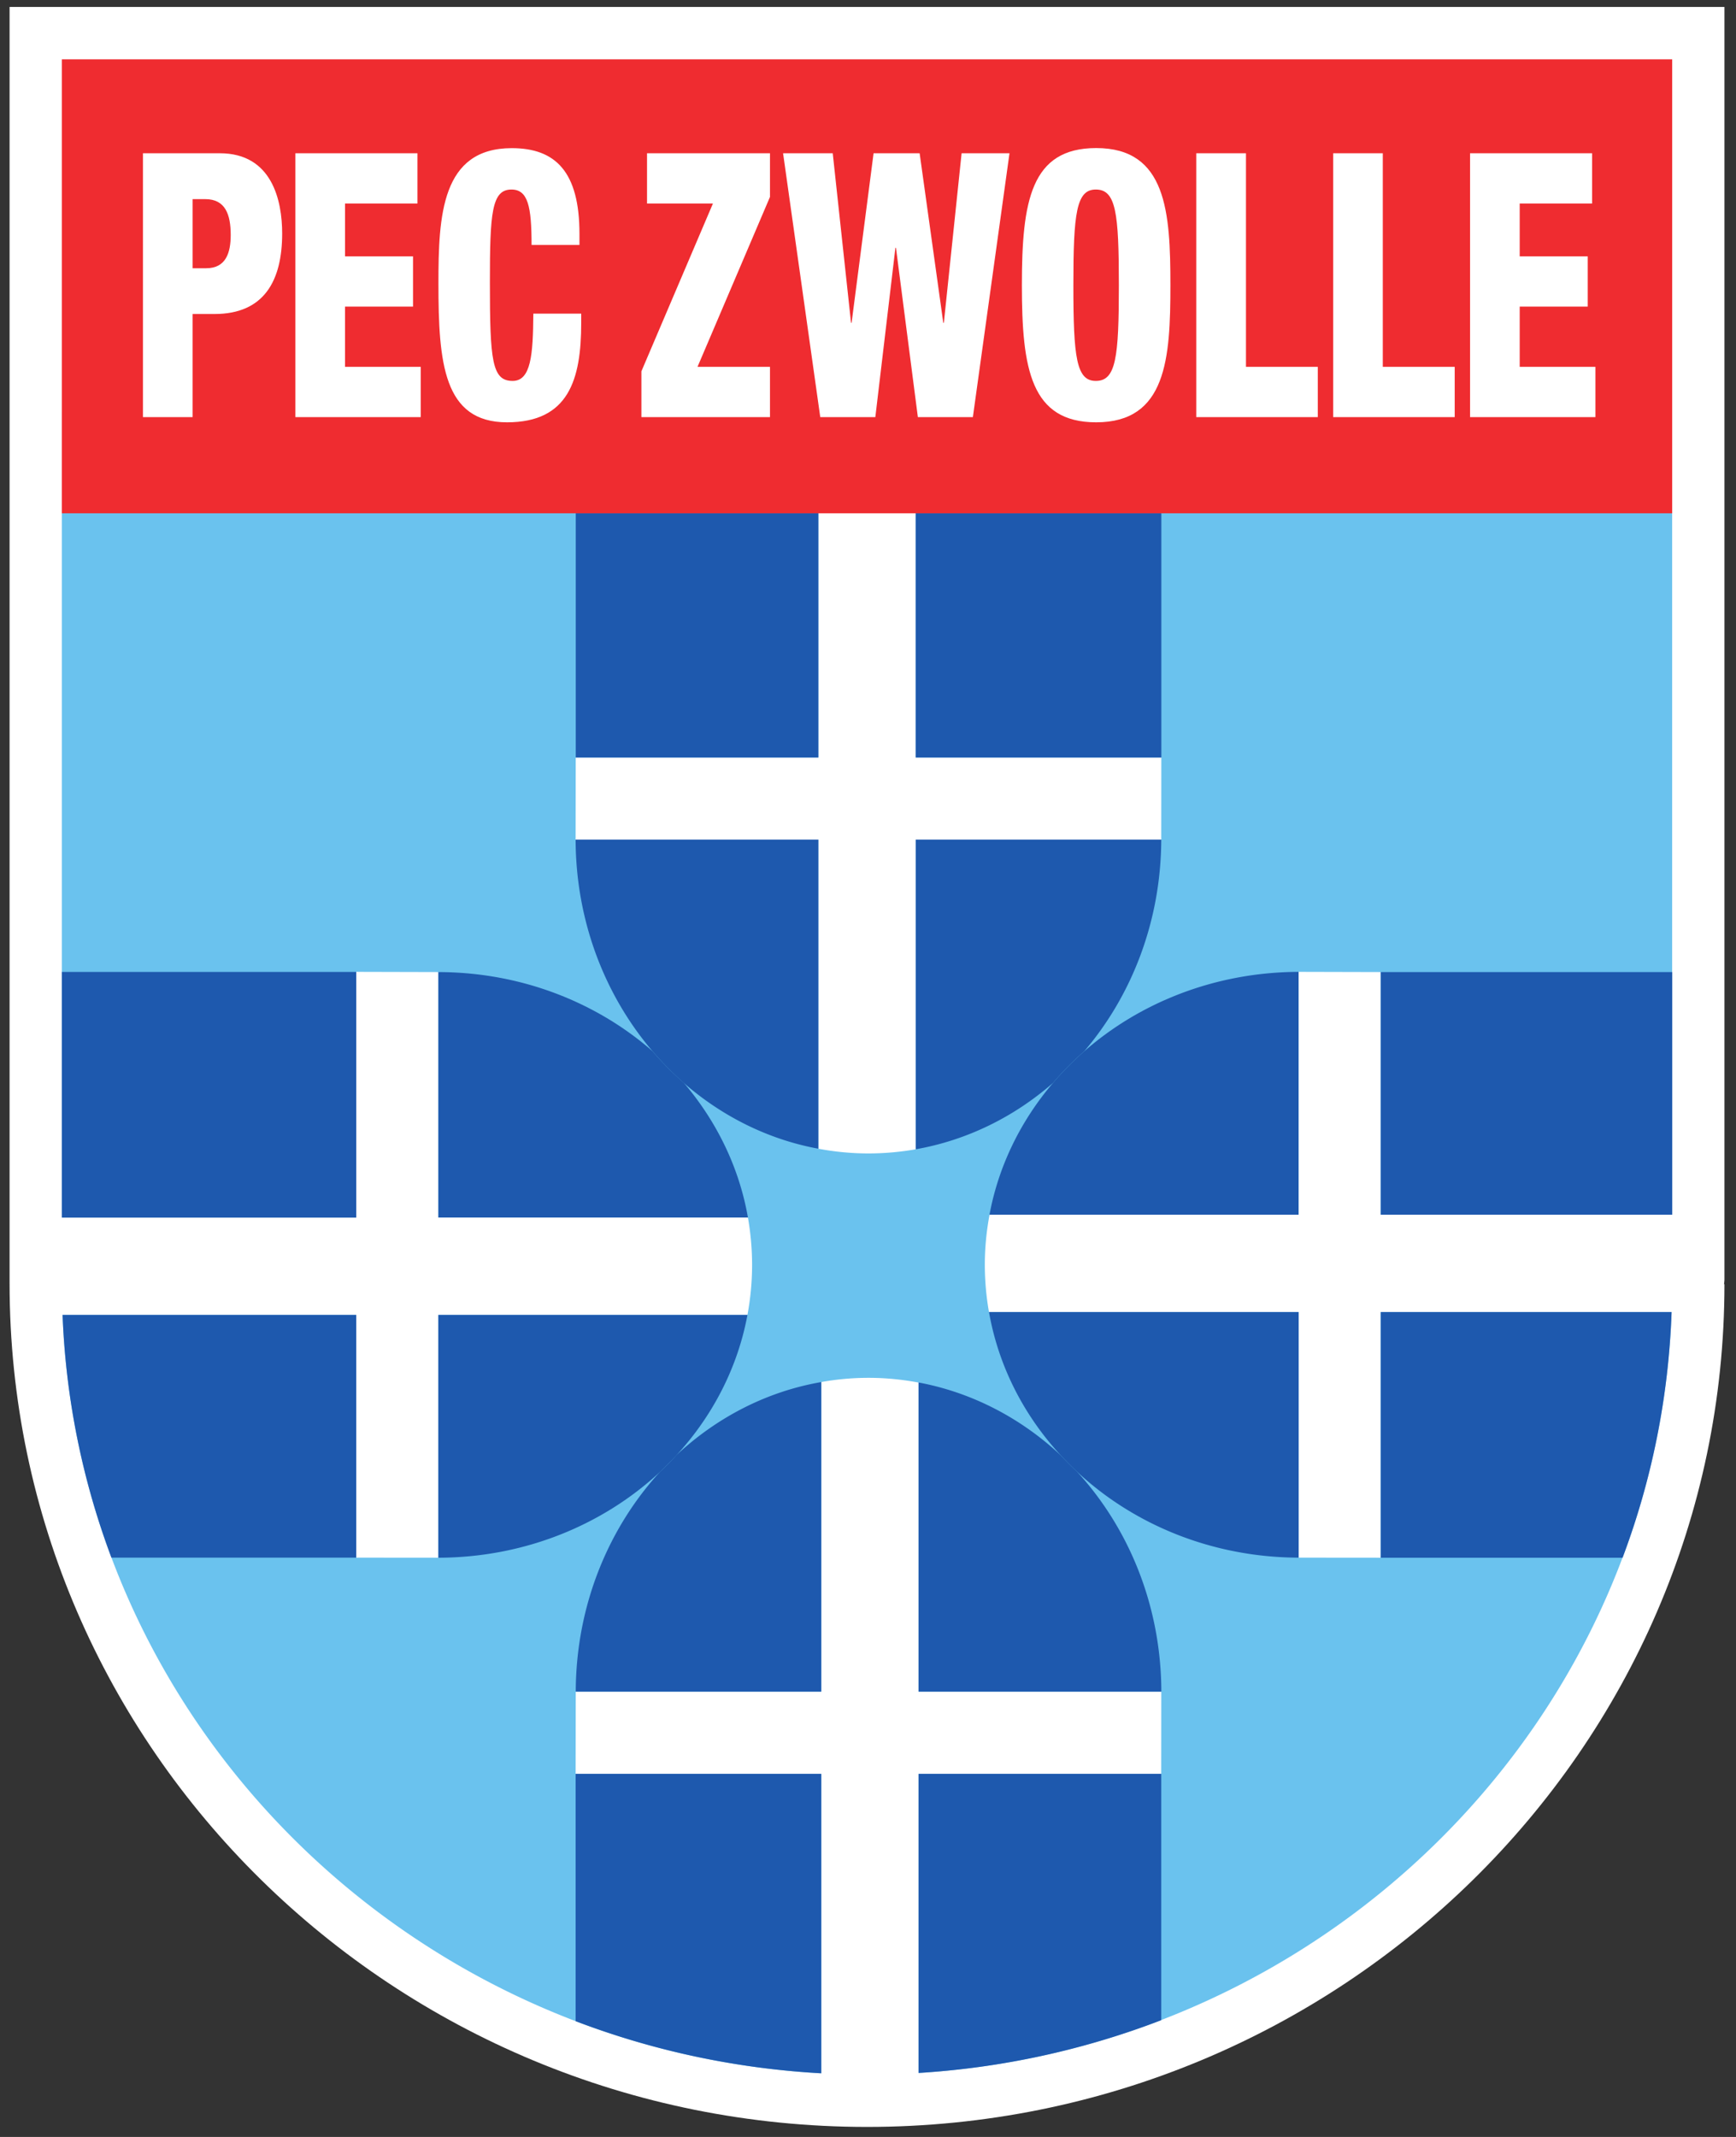
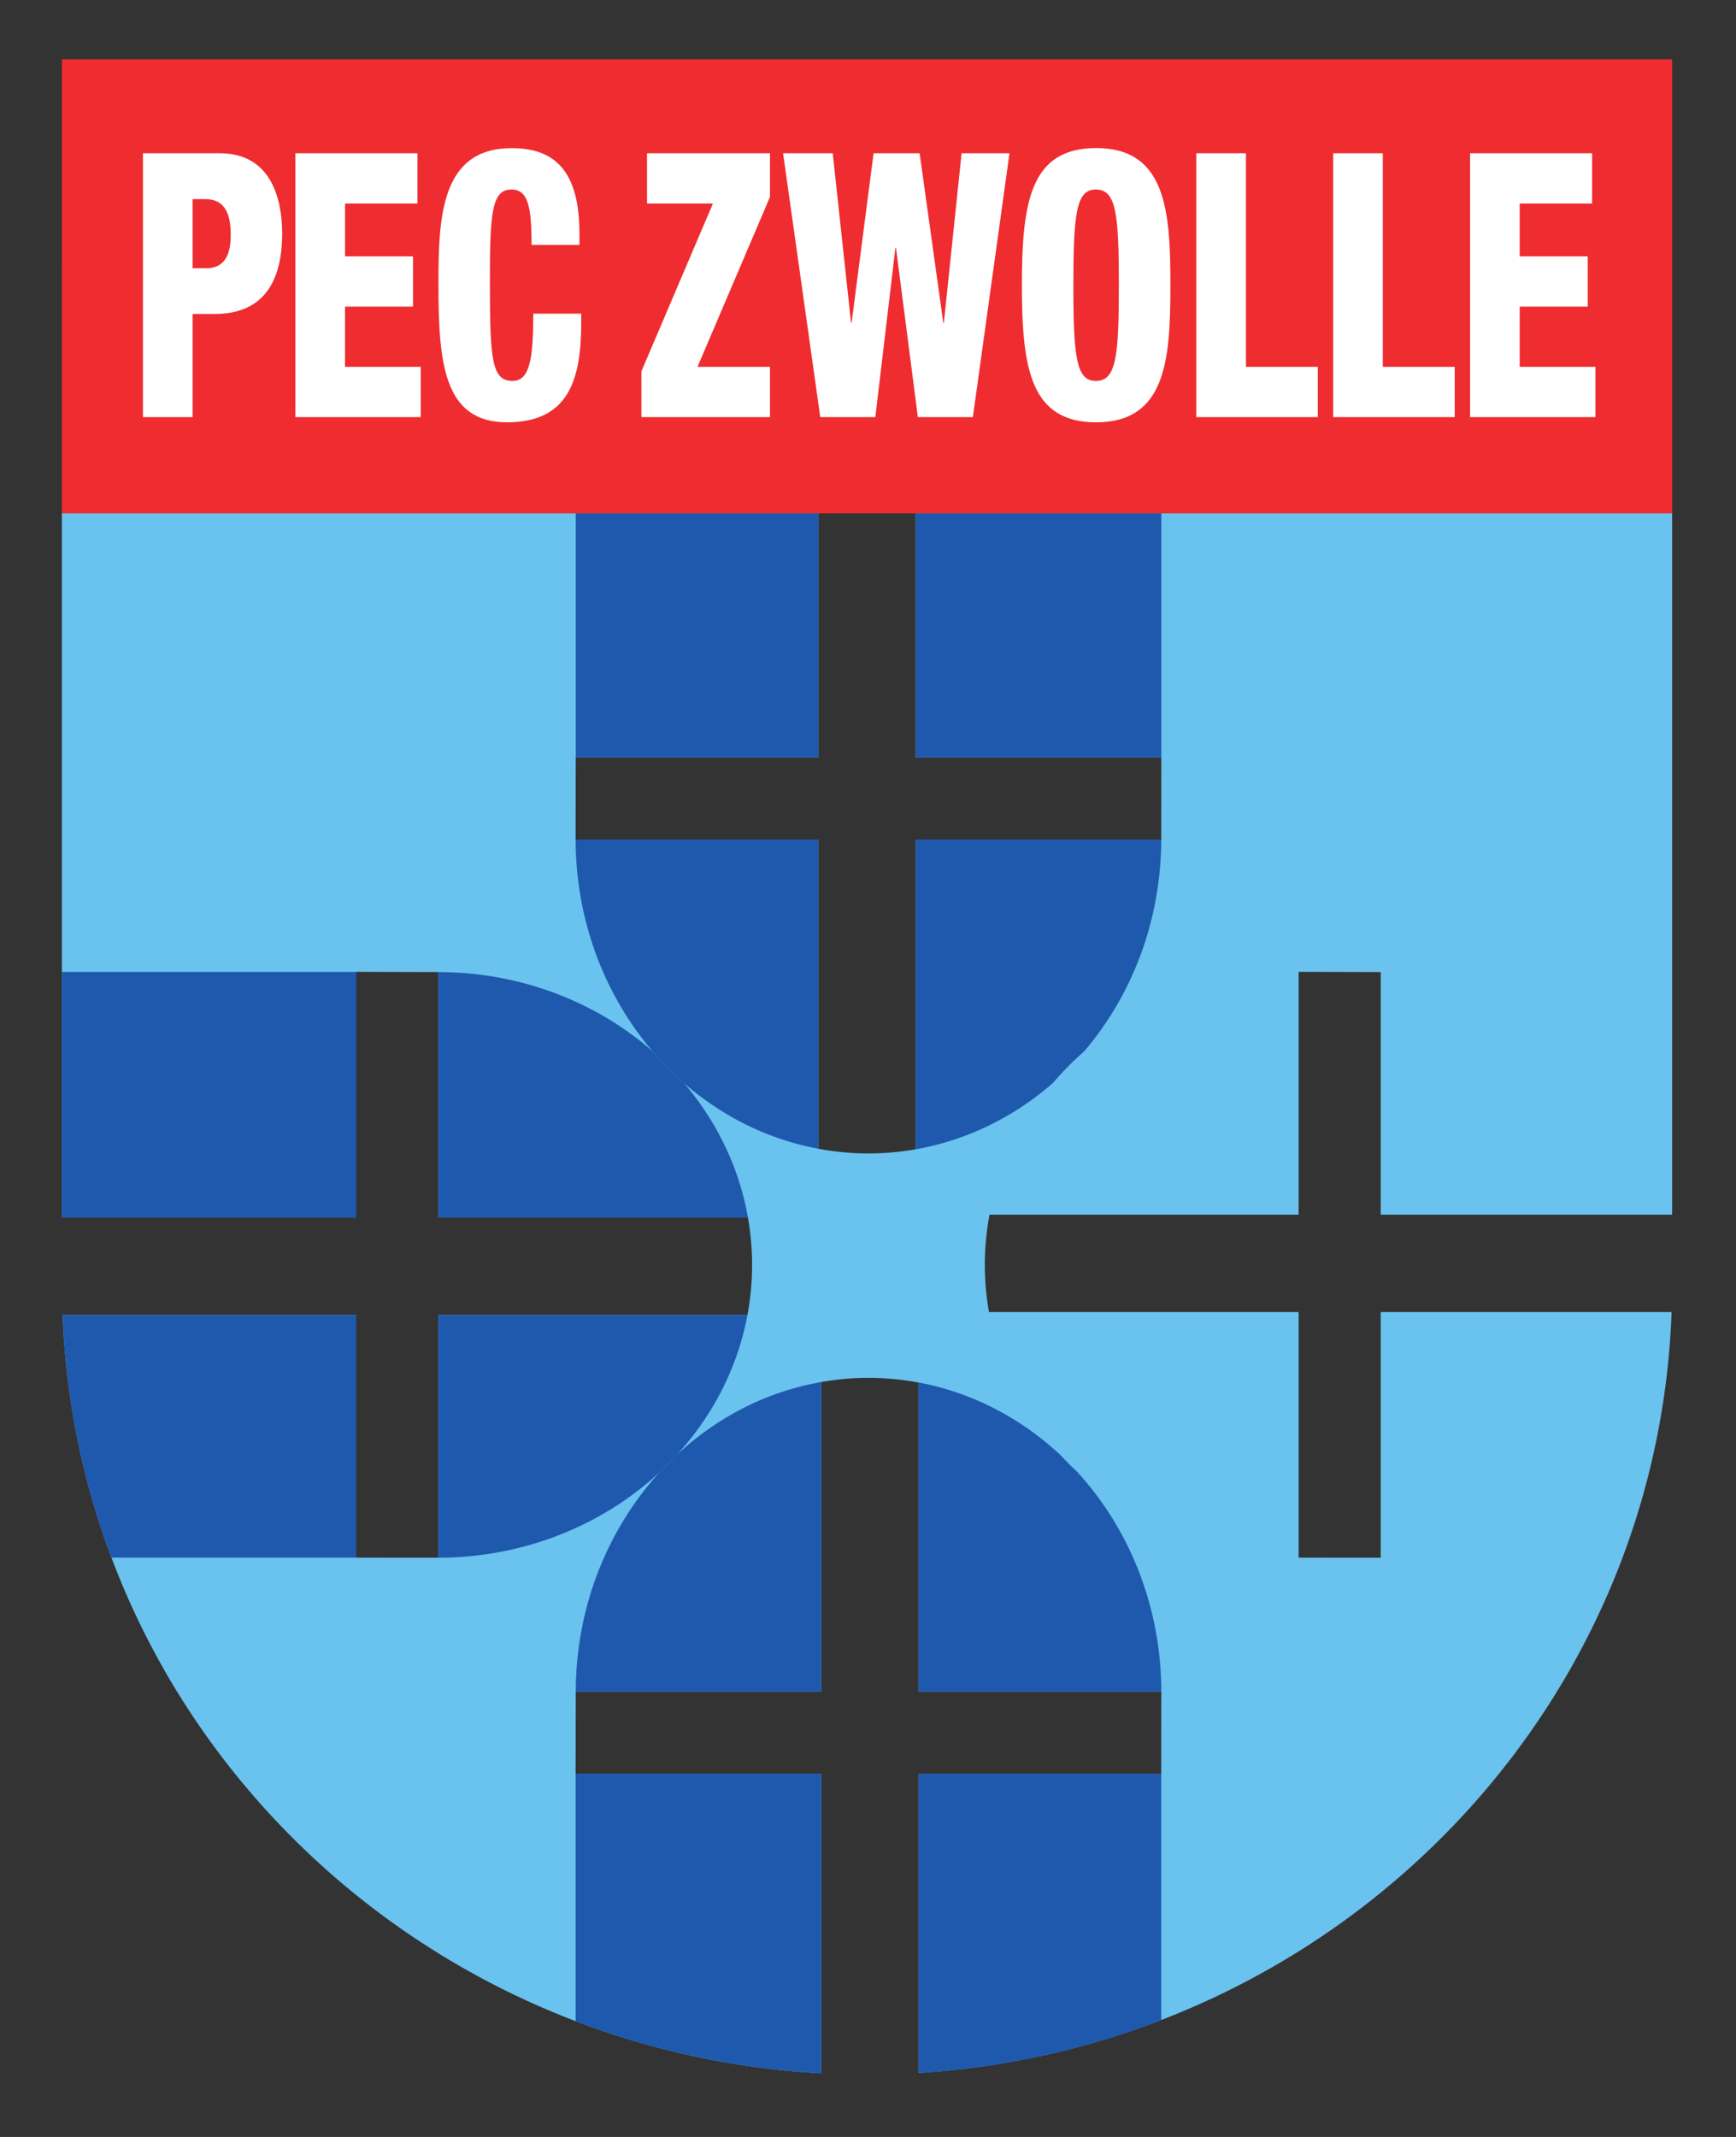
<svg xmlns="http://www.w3.org/2000/svg" width="208" height="256" fill="none">
  <rect width="100%" height="100%" fill="#333333" stroke="none" />
-   <path fill="#fff" d="M1.148.83v152.927c0 55.748 46.086 101.042 102.739 101.042 56.651 0 102.729-45.294 102.729-100.966l-.05.051c.008-.186.05-.346.05-.548V.831L1.148.832V.831Z" />
  <path fill="#6AC2EE" d="M109.722 90.75h29.423l-.009 9.839h-29.414v37.092a33.034 33.034 0 0 1-5.67.498c-2.051 0-4.05-.202-6.008-.565v-37.025h-29.08l.016-9.839h29.064V61.478H7.414l.002 84.378H42.68v-29.431l9.84.025v29.406h37.094c.32 1.847.498 3.738.498 5.67 0 2.05-.195 4.051-.557 5.999H52.52v29.085l-9.84-.009v-29.076H7.495c1.909 48.796 41.42 88.116 90.9 90.85v-35.87h-29.43l.018-9.847h29.412v-37.092c1.84-.33 3.738-.506 5.67-.506 2.042 0 4.042.202 5.991.565v37.033h29.085l-.008 9.847h-29.077v35.827c49.269-3.064 88.495-42.425 90.225-91.153h-34.848v29.431l-9.838-.009v-29.422h-37.101a32.992 32.992 0 0 1-.498-5.67c0-2.034.203-4.042.565-5.991h37.034v-29.093l9.838.025v29.069h34.916V61.476h-90.63V90.75l.003.001Z" />
  <path fill="#1E59AE" d="M127.087 174.335c-4.733-4.421-10.571-7.509-17.027-8.717v37.034h29.086c-.027-10.277-3.883-19.575-10.117-26.368a32.753 32.753 0 0 1-1.942-1.949Zm-17.027 38.171v35.828a97.69 97.69 0 0 0 29.076-6.32v-29.508H110.06Zm-41.091 0v29.626c9.205 3.51 19.102 5.669 29.43 6.244v-35.871l-29.43.001Zm10.116-36.196c-6.219 6.783-10.074 16.081-10.1 26.342h29.414v-37.084c-6.582 1.139-12.539 4.261-17.348 8.749a31.326 31.326 0 0 1-1.966 1.993Z" />
  <path fill="#1E59AE" d="M81.05 174.335c4.312-4.692 7.325-10.455 8.506-16.808H52.52v29.085c10.384-.025 19.771-3.957 26.572-10.294.675-.65 1.333-1.3 1.958-1.983Zm-38.368-16.808H7.497a92.842 92.842 0 0 0 5.854 29.076h29.331v-29.076Zm.003-41.092H7.415v29.431h35.27v-29.431Zm35.488 9.484c-6.716-5.856-15.731-9.451-25.65-9.467v29.405h37.092c-1.055-6.032-3.772-11.551-7.687-16.141a36.4 36.4 0 0 1-3.755-3.797Z" />
  <path fill="#1E59AE" d="M81.928 129.733c4.565 3.983 10.083 6.768 16.125 7.881v-37.025H68.968c.026 9.762 3.51 18.656 9.205 25.33a37.452 37.452 0 0 0 3.755 3.814Zm16.125-68.245H68.985V90.75h29.068V61.488Zm41.093 0h-29.432V90.75h29.432V61.488Zm-29.424 76.193c6.169-1.088 11.796-3.889 16.445-7.948a36.132 36.132 0 0 1 3.738-3.789c5.705-6.69 9.197-15.584 9.231-25.355h-29.414v37.092Z" />
-   <path fill="#1E59AE" d="M126.167 129.733c-3.831 4.489-6.514 9.881-7.611 15.788h37.033v-29.094c-9.939.034-18.967 3.637-25.684 9.517a35.948 35.948 0 0 0-3.738 3.789Zm39.269 15.788h34.924v-29.069h-34.924v29.069Zm0 41.091h28.976c3.468-9.223 5.502-19.112 5.872-29.431h-34.848v29.431Zm-46.939-29.431c1.139 6.497 4.185 12.387 8.59 17.154a34.745 34.745 0 0 0 1.941 1.956c6.793 6.346 16.191 10.278 26.571 10.312v-29.422h-37.102Z" />
  <path fill="#EF2C30" d="M7.415 61.488h192.939V7.107H7.415l-.003 54.381h.003Z" />
  <path fill="#fff" d="M23.076 32.135h1.629c2.373 0 2.938-1.867 2.938-3.986 0-2.437-.633-4.293-3.044-4.293h-1.523v8.279ZM17.127 18.36h9.208c6.27 0 7.473 5.674 7.473 9.608 0 5.664-2.162 9.65-8.112 9.65h-2.62v12.352h-5.949V18.36Zm18.264 0H50.02v6.022h-8.68v6.328h8.147v6.022h-8.148v7.215h9.07v6.023H35.392V18.36ZM63.69 29.34c0-4.6-.428-6.635-2.41-6.635-2.373 0-2.584 2.827-2.584 11.106 0 9.387.248 11.823 2.726 11.823 2.2 0 2.447-3.142 2.479-8.058h5.737v1.108c0 6.813-1.518 11.908-8.891 11.908-7.615 0-8.216-7.13-8.216-16.644 0-8.1.353-16.2 8.785-16.2 5.243 0 8.112 2.826 8.112 10.262v1.33H63.69Zm13.159 15.145 8.572-20.103h-7.897v-6.022h14.732v5.231l-8.683 20.356h8.683v6.023H76.849v-5.485ZM93.825 18.36h5.949l2.194 20.313h.067l2.633-20.313h5.518l2.834 20.313h.068l2.127-20.313h5.738l-4.388 31.61h-6.59l-2.624-20.283h-.067l-2.405 20.283H98.28l-4.455-31.61Zm37.472 27.274c2.414 0 2.76-2.794 2.76-11.464 0-8.68-.345-11.465-2.76-11.465-2.328 0-2.69 2.785-2.69 11.465-.001 8.67.362 11.464 2.69 11.464Zm.044 4.958c-7.84 0-8.903-6.381-8.903-16.422 0-10.052 1.063-16.433 8.903-16.433 8.428 0 8.892 7.669 8.892 16.433s-.464 16.422-8.892 16.422Zm11.989-32.232h5.958v25.587h8.605v6.023H143.33V18.36Zm16.403 0h5.948v25.587h8.615v6.023h-14.563V18.36Zm16.403 0h14.622v6.022h-8.674v6.328h8.15v6.022h-8.15v7.215h9.071v6.023h-15.019V18.36Z" />
</svg>